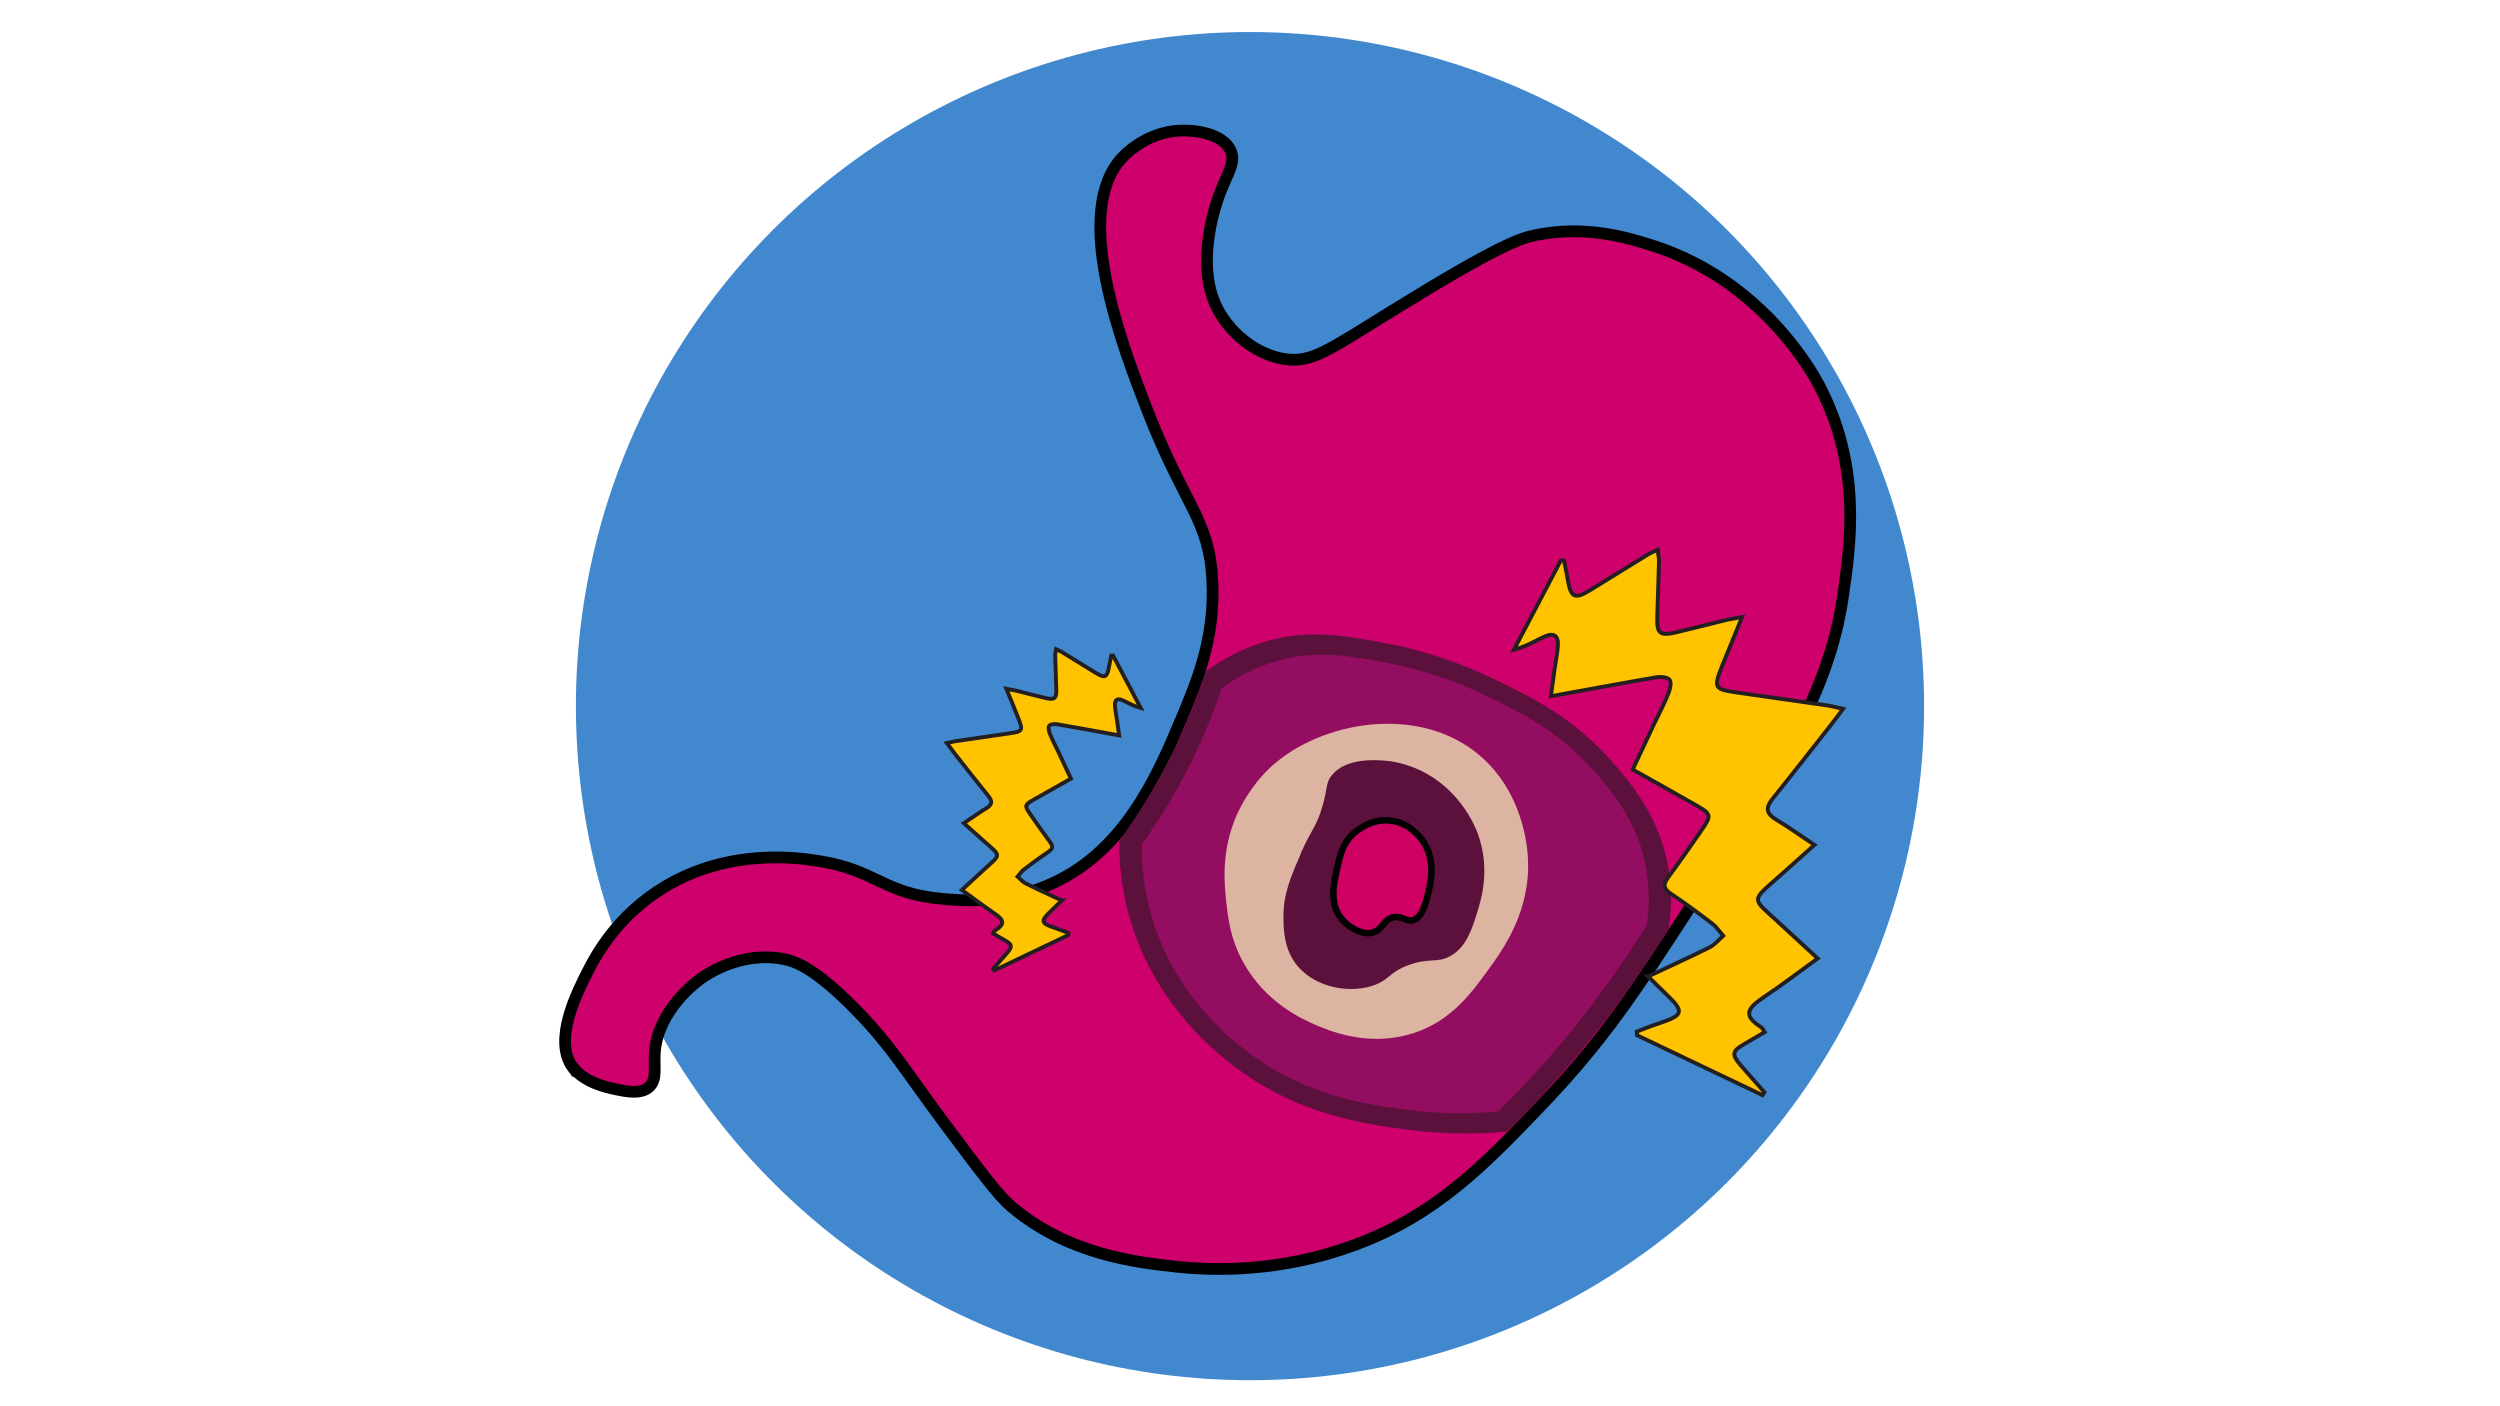
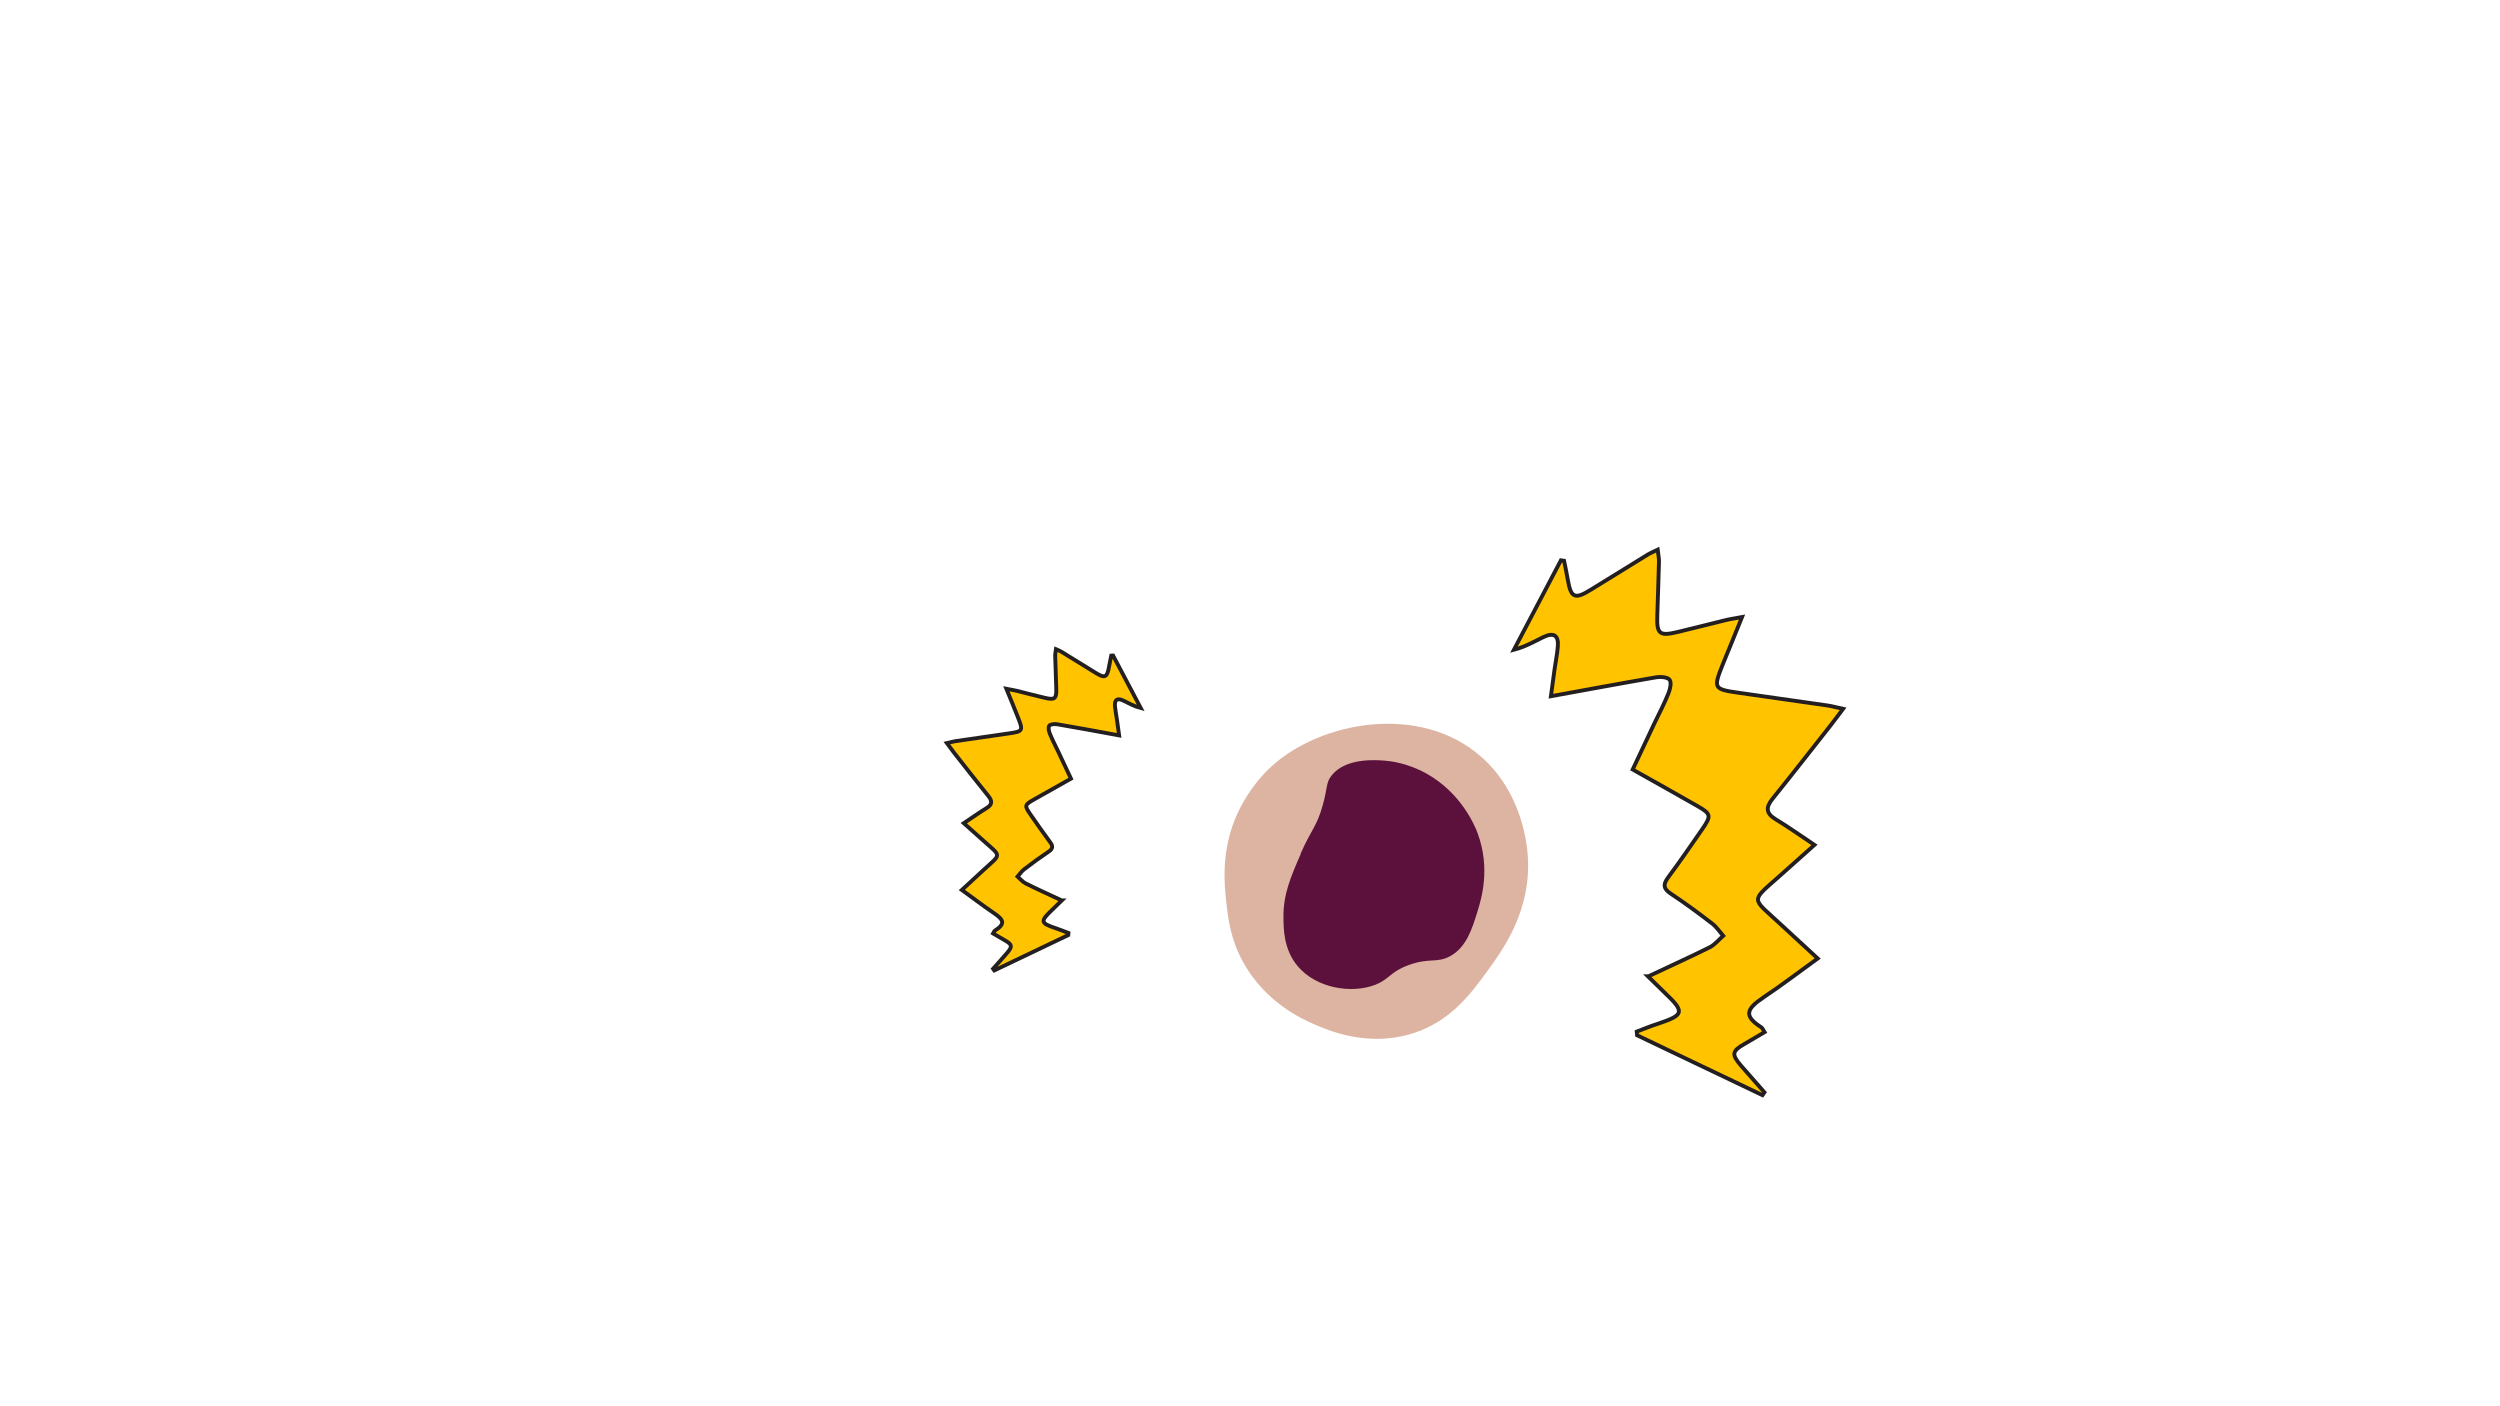
<svg xmlns="http://www.w3.org/2000/svg" version="1.1" viewBox="0 0 1920 1080">
  <defs>
    <style>
      .cls-1 {
        fill: #4188ce;
      }

      .cls-2 {
        fill: #5b113c;
      }

      .cls-3 {
        fill: #930d60;
      }

      .cls-4 {
        fill: #ddb4a2;
      }

      .cls-5 {
        fill: #ce006c;
        stroke-width: 9px;
      }

      .cls-5, .cls-6, .cls-7 {
        stroke-miterlimit: 10;
      }

      .cls-5, .cls-7 {
        stroke: #000;
      }

      .cls-6 {
        fill: #ffc300;
        stroke: #231f20;
        stroke-width: 3px;
      }

      .cls-7 {
        fill: #ce0062;
        stroke-width: 5px;
      }
    </style>
  </defs>
  <g>
    <g id="_x32_">
-       <circle class="cls-1" cx="960" cy="542.3" r="517.7" />
-       <path class="cls-5" d="M440.4,820.1c8.6,11.2,25,14.8,31.7,16.3,8.5,1.8,19.7,4.3,26.3-1.5,6.7-5.9,3.5-15.5,4.6-27.9,3-31.9,32.1-53.2,35.6-55.7,3.8-2.7,30.7-21.3,63.5-14.7,8.3,1.7,23.1,6.2,55,38.7,28,28.6,38.5,47.6,68.9,88.3,27.1,36.3,40.6,54.4,50.3,62.7,43.8,37.4,96.3,43.1,127,46.5,27.9,3,79.4,4.7,137-16.6,62.5-23.1,99.4-61,146.3-110.3,45.3-47.6,71.1-87,110.3-147.5,71.7-110.7,107.8-167.5,118.5-240.4,5.8-39.7,14.6-99.9-18.6-162.6-4.9-9.3-43.9-80.2-127.7-106.8-17.6-5.6-50.2-16-89.4-8.1-11.1,2.2-27.5,6.9-110.3,58.1-49.2,30.4-61.9,40.2-82.5,37.2-23.7-3.5-44.4-22-53.4-41.8-15.6-34.5,1.2-80.1,3.5-85.9,5.8-15.2,12.2-23.4,8.1-32.5-5.8-12.9-27.4-16.4-41.8-15.1-18.9,1.7-34.1,12.5-41.8,20.9-39,42.5.9,145.4,19.7,193.9,28.6,73.7,47.7,83.2,49.9,131.2,2.1,44-12.1,77.6-24.4,106.8-17.5,41.6-43.6,103.4-104.5,127.7-33.3,13.3-65.2,10.6-79,9.3-45.4-4.3-49.7-21.8-94.1-29-15.3-2.5-68.3-10.4-118.5,19.7-36.8,22.1-53.3,53.3-59.2,65-8.2,16.1-27.2,53.4-11.2,74.3Z" />
-       <path class="cls-2" d="M926.2,515.5c9.6-7,24.7-16.5,44.9-22.6,34.7-10.4,63.8-4.4,95.2,1.5,11.3,2.1,43.7,8.9,82.8,27.9,26.6,12.9,58.6,28.4,88.3,61.9,14.7,16.7,37.5,43.1,44.1,83.6,3.1,18.8,1.7,34.8,0,45.7-16,25.9-35.5,54-58.8,83.2-22.2,27.7-44.3,51.7-65,72.3-18.9,1.8-45.4,2.7-76.6-1.4-33.2-4.4-83.3-11.1-132.4-48-13.9-10.5-62.2-47.9-81.3-115.4-6.7-23.5-7.9-44.1-7.8-58.4,13.2-18.3,27.3-40.6,40.5-67.1,11.3-22.8,19.8-44.2,26.1-63.2Z" />
-       <path class="cls-3" d="M938,528.8c8.8-6.5,22.7-15.2,41.3-20.8,31.9-9.6,58.7-4,87.5,1.4,10.3,2,40.2,8.2,76.1,25.6,24.4,11.8,53.8,26.1,81.1,56.9,13.5,15.3,34.5,39.6,40.6,76.8,2.8,17.3,1.6,32,0,42-14.7,23.8-32.6,49.7-54.1,76.5-20.4,25.5-40.7,47.5-59.8,66.4-17.3,1.6-41.7,2.5-70.4-1.3-30.5-4.1-76.6-10.2-121.7-44.1-12.8-9.6-57.2-44-74.7-106-6.1-21.6-7.3-40.5-7.1-53.7,12.1-16.8,25.1-37.3,37.3-61.7,10.4-20.9,18.2-40.6,24-58.1Z" />
      <path class="cls-4" d="M950.3,624.8c-12.7,28.1-10.1,53.9-8.5,68.1,1.4,12.6,3.2,28.6,13.2,46.5,17,30.5,44.8,43.1,54.2,47.2,10.8,4.7,41.2,18,75.9,7,29.2-9.3,44.7-30.7,57.3-48,12.3-16.9,33.5-46.2,31-87.5-.6-9.4-4.3-49.6-36.4-77.4-47-40.7-122.5-26.6-160.3,7.7-16.4,14.9-24.7,32.7-26.3,36.4Z" />
      <path class="cls-2" d="M998.8,655.8c8.2-18.8,12.4-20.7,17-37.2,4-14,2.3-17.4,7-23.2,10.9-13.5,33.7-11.8,41-11.2,3.7.3,16.6,1.6,31.4,9.7,27.7,15.3,38,41.7,39.5,45.7,10.2,27.3,3,50.7,0,60.4-4.1,13.3-8.5,27.7-21.3,34.5-10,5.3-15.6.9-31.4,6.6-14.5,5.3-14.6,10.7-25.5,15.1-18.2,7.2-45.5,3-60-14.3-10.6-12.8-10.8-28.3-10.8-37.9-.1-17.3,5.6-30.6,13.2-48Z" />
-       <path class="cls-7" d="M1027,666.5c2.2-9.7,4.2-18.7,12.4-26.3,1.8-1.6,14.1-12.7,30.6-9.7,12.5,2.3,19.6,11.3,21.7,13.9,11.9,15.6,7,34.5,4.6,43.7-1.6,6.2-4.3,16.7-11.2,18.6-5.3,1.4-8.1-3.5-14.7-2.3-7.8,1.4-8.3,9.2-15.5,11.6-8.4,2.8-19.5-3.8-25.2-11.2-8.8-11.5-5.4-26.4-2.7-38.3Z" />
      <path class="cls-6" d="M1266,749.8c17-8,32.2-14.9,47.1-22.3,3.9-2,6.9-5.8,10.3-8.8-2.8-3.2-5.2-7-8.6-9.5-10.3-7.9-20.8-15.7-31.7-22.9-5.8-3.9-5.9-7.1-2-12.4,9-12.1,17.5-24.5,26.1-36.9,7.3-10.6,7-11.9-3.8-18.1-16.1-9.2-32.2-18.2-49.5-27.9,5.6-12,11.1-23.7,16.6-35.3,3.7-7.7,7.7-15.3,10.9-23.3,1.3-3.2,2.4-8.1.9-10.3-1.4-2-6.7-2.5-10-2-26.3,4.5-52.5,9.4-81.2,14.6,1-7.6,1.9-14.1,2.8-20.6.8-5.8,2-11.5,2.5-17.3.8-8.8-3-11.4-11.1-7.5-7,3.4-13.8,7.4-22.6,9.7,12-22.9,24.1-45.8,36.1-68.7.8.1,1.6.3,2.4.4,1,4.9,2.1,9.8,2.9,14.7,2.4,13.8,5.4,15.1,17.5,7.6,14.9-9.2,29.7-18.4,44.6-27.5,1.7-1,3.6-1.7,6.9-3.3.4,3.8,1.1,6.5,1,9.3-.3,13.7-.9,27.4-1.3,41.1-.5,14.2,1.6,16.1,15.1,12.9,12.3-2.9,24.6-6.1,36.9-9.1,3.5-.9,7.1-1.4,13.1-2.5-5.5,13.7-10.3,25.2-15,36.8-7.1,17.9-6.7,18.6,12,21.3,23.1,3.3,46.1,6.6,69.2,9.9,3.2.5,6.3,1.4,11.4,2.5-4,5.3-6.7,9-9.6,12.7-14.8,18.8-29.6,37.8-44.6,56.4-5.3,6.6-5.1,11.1,2.4,15.7,9.6,5.8,18.7,12.3,29.8,19.7-9.3,8.3-17.3,15.5-25.3,22.6-24.4,21.8-23.6,17-.4,38.6,9,8.4,18,16.6,28.2,26-14.4,10.4-27.7,20.6-41.5,29.8-13.7,9.2-15.3,14.4-1.8,23.1.8.5,1.1,1.6,2.5,3.7-5.2,3.1-10.3,6.1-15.5,9.1-9.5,5.4-10,8-2.7,16.5,6,6.9,12.1,13.7,18.1,20.6-.5.7-1,1.5-1.5,2.2-32.1-15.3-64.2-30.7-96.3-46,0-.9-.2-1.9-.3-2.8,5.4-2.1,10.8-4.3,16.4-6.1,20-6.7,20.6-9,5.6-23.3-3.9-3.8-7.7-7.6-13.4-13.1Z" />
      <path class="cls-6" d="M815.3,691.5c-10-4.7-19-8.7-27.7-13.1-2.3-1.2-4.1-3.4-6.1-5.2,1.7-1.9,3.1-4.1,5.1-5.6,6.1-4.7,12.3-9.2,18.7-13.5,3.4-2.3,3.5-4.2,1.2-7.3-5.3-7.1-10.3-14.4-15.4-21.7-4.3-6.2-4.1-7,2.3-10.7,9.5-5.4,19-10.7,29.1-16.4-3.3-7.1-6.5-13.9-9.8-20.8-2.2-4.6-4.5-9-6.4-13.7-.8-1.9-1.4-4.8-.5-6.1.8-1.2,3.9-1.5,5.9-1.2,15.5,2.6,30.9,5.5,47.8,8.6-.6-4.5-1.1-8.3-1.7-12.1-.5-3.4-1.2-6.8-1.5-10.2-.5-5.2,1.8-6.7,6.5-4.4,4.1,2,8.1,4.3,13.3,5.7-7.1-13.5-14.2-26.9-21.3-40.4-.5,0-1,.2-1.4.2-.6,2.9-1.2,5.7-1.7,8.6-1.4,8.1-3.2,8.9-10.3,4.5-8.7-5.4-17.5-10.8-26.3-16.2-1-.6-2.1-1-4.1-1.9-.3,2.2-.7,3.8-.6,5.5.2,8.1.5,16.2.8,24.2.3,8.4-1,9.5-8.9,7.6-7.3-1.7-14.5-3.6-21.7-5.4-2.1-.5-4.2-.8-7.7-1.5,3.3,8,6.1,14.8,8.8,21.7,4.2,10.6,4,11-7.1,12.6-13.6,2-27.2,3.9-40.7,5.9-1.9.3-3.7.8-6.7,1.5,2.3,3.1,3.9,5.3,5.6,7.5,8.7,11.1,17.4,22.2,26.3,33.2,3.1,3.9,3,6.5-1.4,9.2-5.6,3.4-11,7.3-17.5,11.6,5.5,4.9,10.2,9.1,14.9,13.3,14.4,12.8,13.9,10,.2,22.7-5.3,4.9-10.6,9.8-16.6,15.3,8.5,6.1,16.3,12.1,24.4,17.6,8.1,5.4,9,8.5,1,13.6-.5.3-.7,1-1.4,2.2,3.1,1.8,6.1,3.6,9.1,5.3,5.6,3.2,5.9,4.7,1.6,9.7-3.5,4.1-7.1,8.1-10.7,12.1.3.4.6.9.9,1.3,18.9-9,37.8-18.1,56.7-27.1,0-.6.1-1.1.2-1.7-3.2-1.2-6.4-2.5-9.6-3.6-11.8-3.9-12.1-5.3-3.3-13.7,2.3-2.2,4.6-4.5,7.9-7.7Z" />
    </g>
  </g>
</svg>